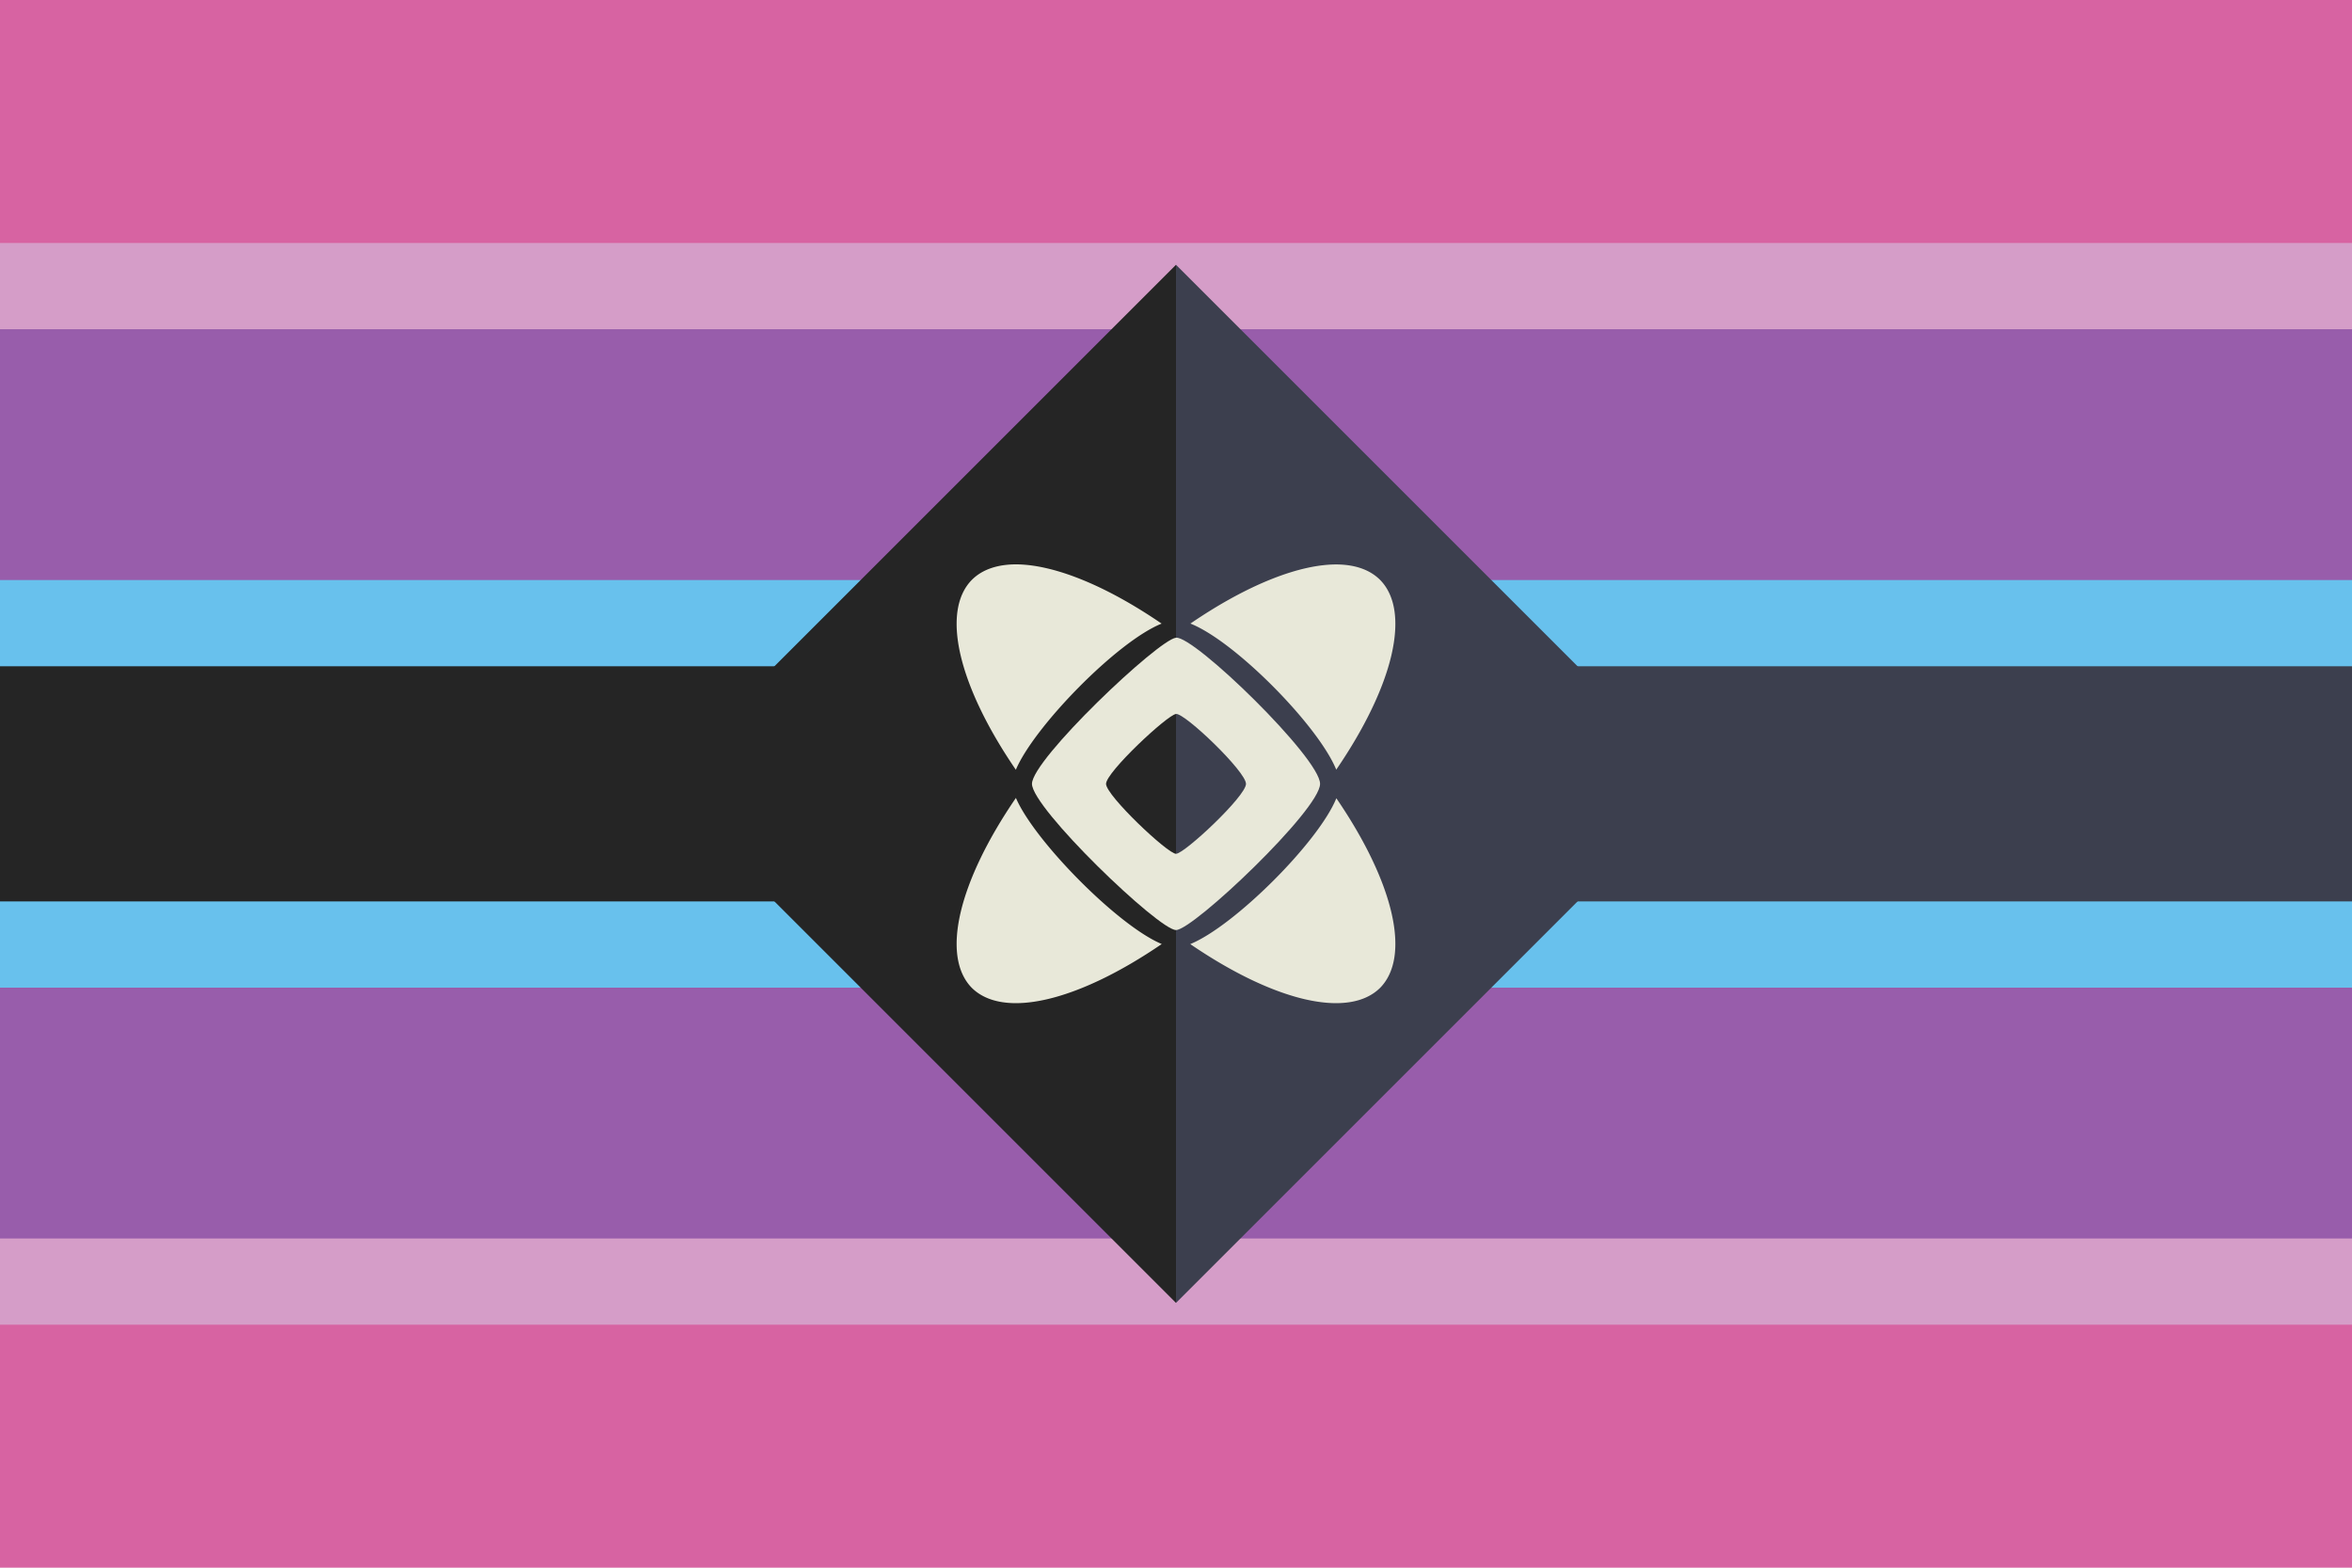
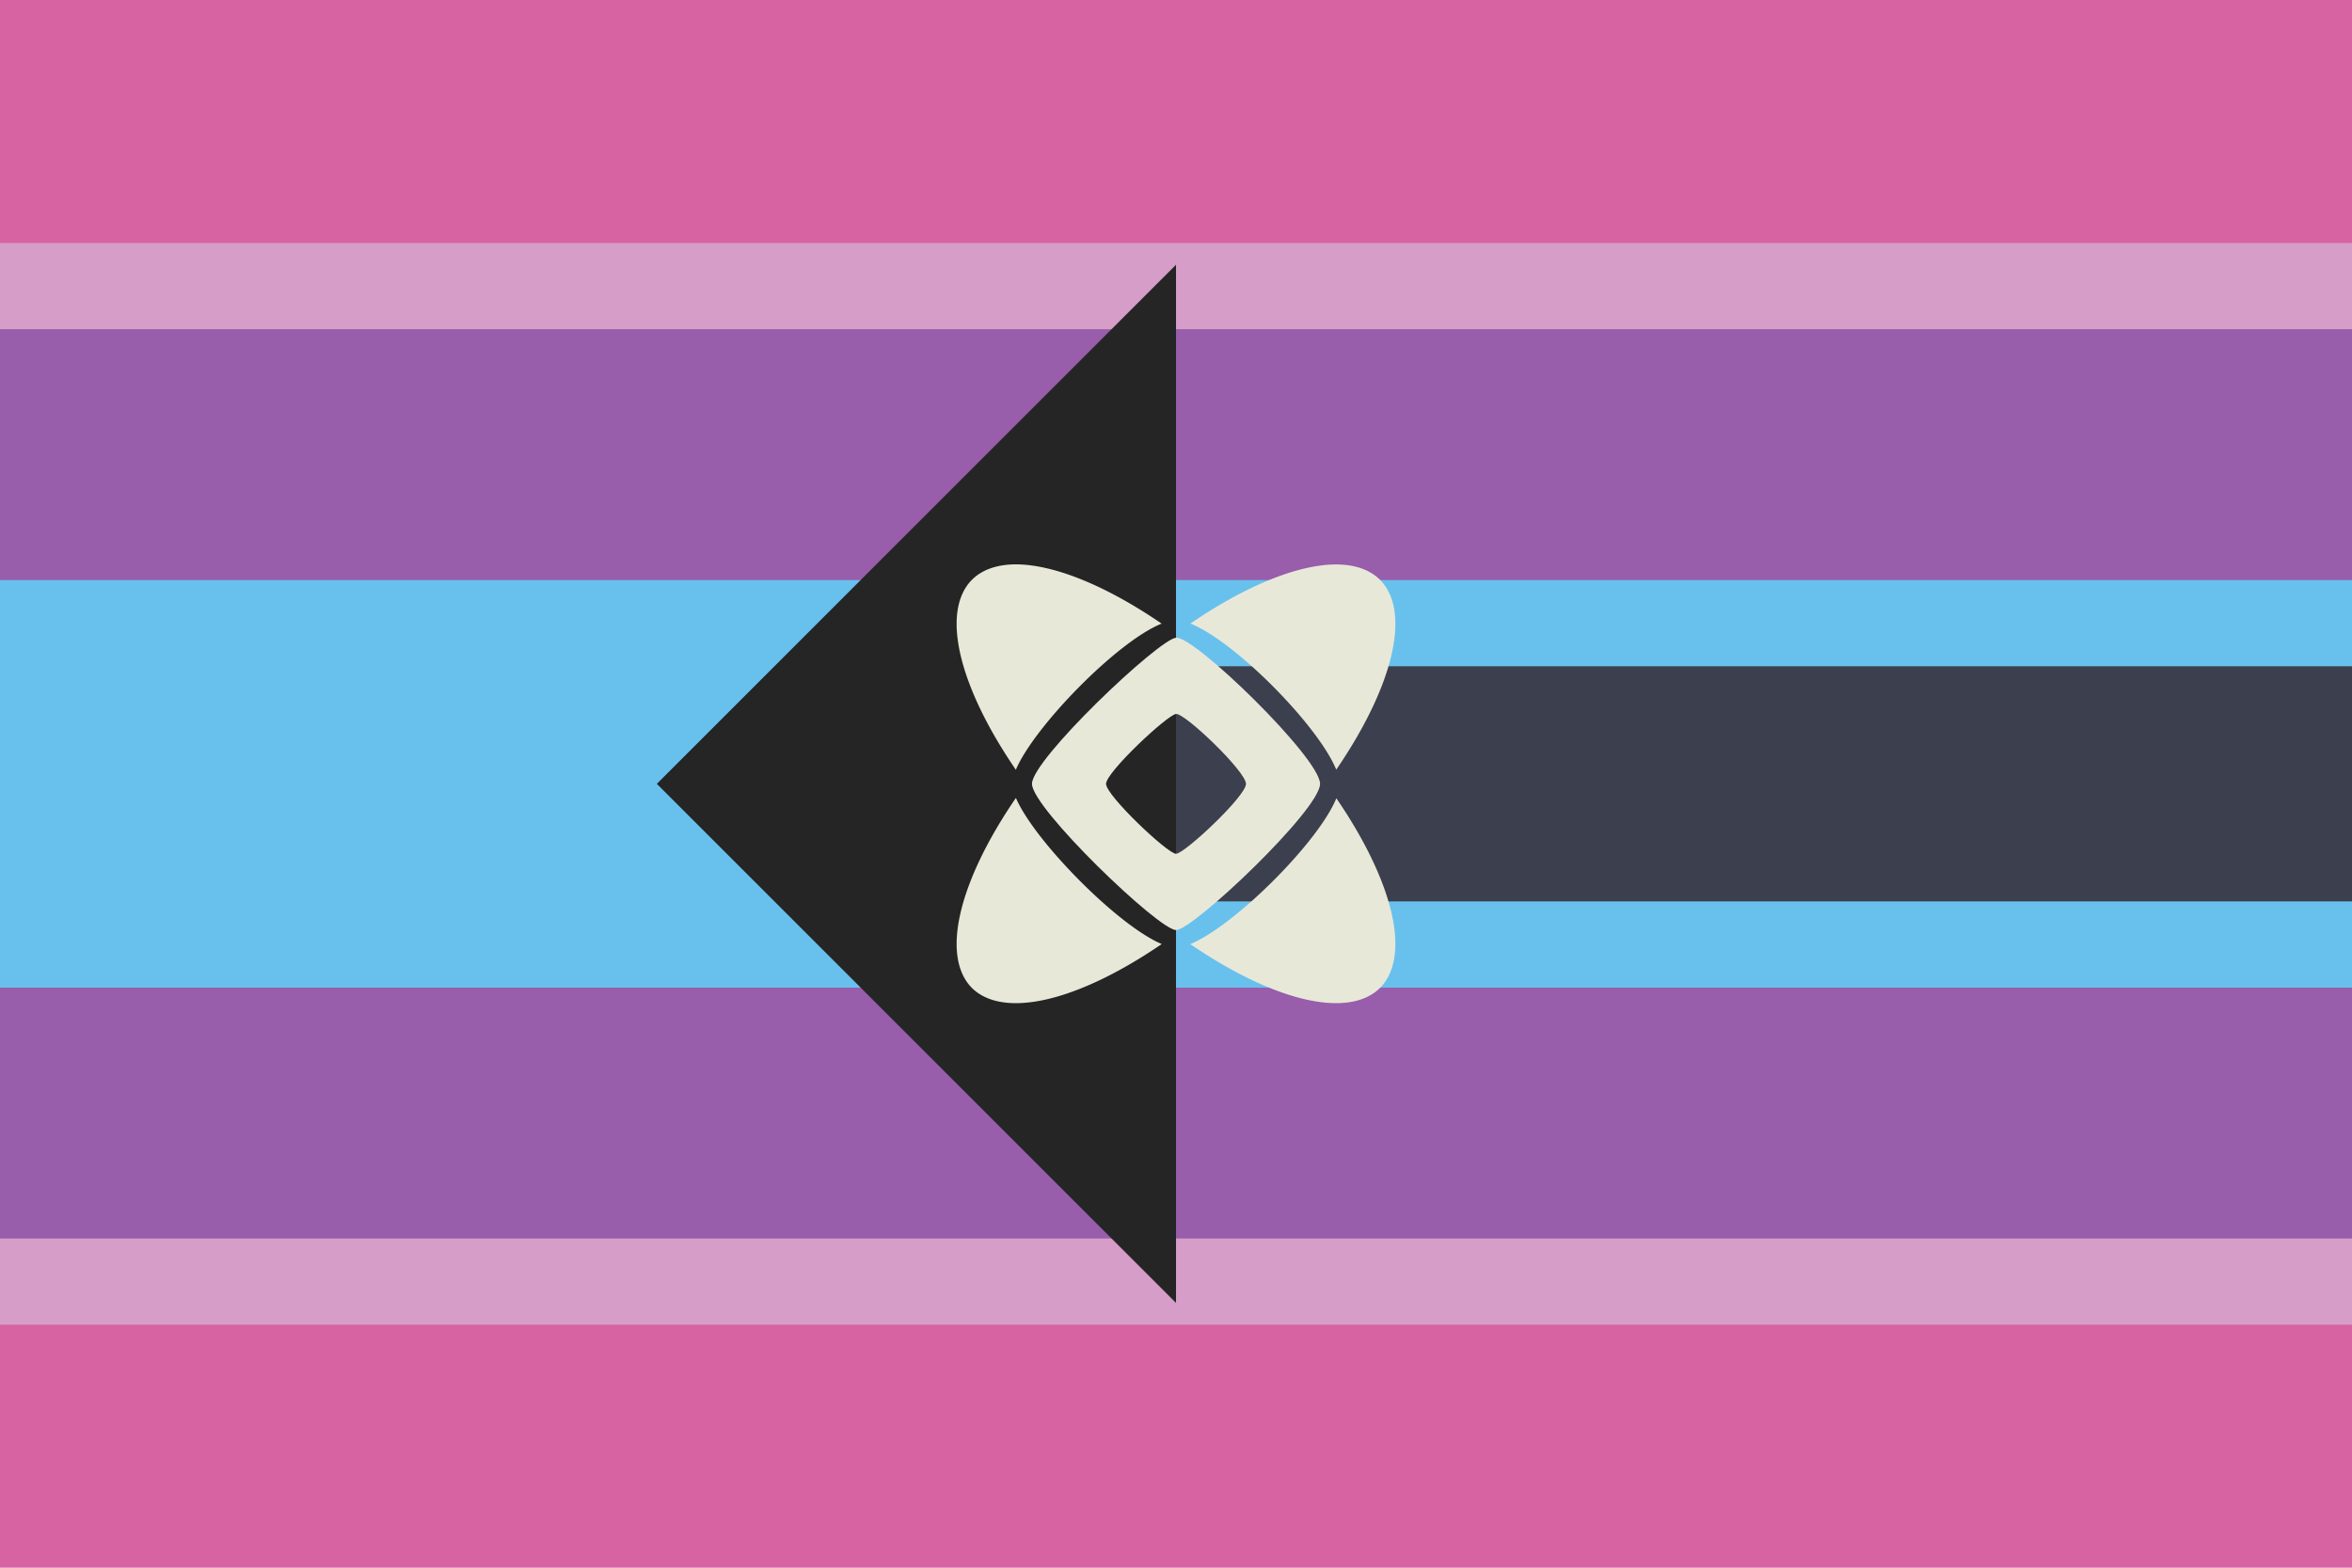
<svg xmlns="http://www.w3.org/2000/svg" xmlns:ns1="http://www.inkscape.org/namespaces/inkscape" xmlns:ns2="http://sodipodi.sourceforge.net/DTD/sodipodi-0.dtd" width="300mm" height="200mm" viewBox="0 0 300 200" version="1.1" id="svg1" xml:space="preserve" ns1:version="1.4 (86a8ad7, 2024-10-11)" ns2:docname="fictive.svg" ns1:export-filename="fictive.png" ns1:export-xdpi="96" ns1:export-ydpi="96">
  <ns2:namedview id="namedview1" pagecolor="#505050" bordercolor="#ffffff" borderopacity="1" ns1:showpageshadow="0" ns1:pageopacity="0" ns1:pagecheckerboard="1" ns1:deskcolor="#505050" ns1:document-units="mm" ns1:zoom="0.70710678" ns1:cx="339.41126" ns1:cy="391.03005" ns1:window-width="1920" ns1:window-height="1017" ns1:window-x="-8" ns1:window-y="-8" ns1:window-maximized="1" ns1:current-layer="svg1" />
  <defs id="defs1">
    <ns1:path-effect effect="mirror_symmetry" start_point="0,100" end_point="300,100" center_point="150,100" id="path-effect14" is_visible="true" lpeversion="1.2" lpesatellites="" mode="horizontal" discard_orig_path="false" fuse_paths="false" oposite_fuse="false" split_items="false" split_open="false" link_styles="false" />
    <ns1:path-effect effect="mirror_symmetry" start_point="150,0" end_point="150,200" center_point="150,100" id="path-effect13" is_visible="true" lpeversion="1.2" lpesatellites="" mode="vertical" discard_orig_path="false" fuse_paths="false" oposite_fuse="false" split_items="false" split_open="false" link_styles="false" />
  </defs>
  <g ns1:groupmode="layer" id="layer2" ns1:label="Flag" style="display:inline">
    <rect style="fill:#d763a2;fill-opacity:1;stroke-width:0.265" id="rect1" width="300" height="200" x="-5.5511151e-17" y="-1.110223e-16" ns1:label="Base" />
    <rect style="fill:#d59dc8;fill-opacity:1;stroke-width:0.265" id="rect3" width="300" height="138" x="-5.5511151e-17" y="31" ns1:label="Thin_Top" />
    <rect style="fill:#985dab;fill-opacity:1;stroke-width:0.243" id="rect4" width="300" height="116" x="-5.5511151e-17" y="42" ns1:label="Mid" />
    <rect style="fill:#68c1ed;fill-opacity:1;stroke-width:0.162" id="rect2" width="300.004" height="52" x="0" y="74" ns1:label="Thin_Lower" />
    <rect style="fill:#3c3f4e;fill-opacity:1;stroke-width:0.087" id="rect5" width="150" height="30" x="150" y="85" ns1:label="Black_R" />
-     <rect style="fill:#252525;fill-opacity:1;stroke-width:0.087" id="rect6" width="150" height="30" x="0" y="85" ns1:label="Black_L" />
-     <rect style="display:none;fill:#3c3f4e;fill-opacity:1;stroke-width:0.122" id="rect7" width="93.65" height="93.65" x="-11.47" y="129.952" ns1:label="Black_Diamond" transform="rotate(-45)" />
-     <path id="rect8" style="fill:#3c3f4e;fill-opacity:1;stroke-width:0.122" ns1:label="Black_R_Diamond" d="m 82.181,129.952 -93.65,93.65 H 82.18 Z" transform="rotate(-45)" />
+     <path id="rect8" style="fill:#3c3f4e;fill-opacity:1;stroke-width:0.122" ns1:label="Black_R_Diamond" d="m 82.181,129.952 -93.65,93.65 Z" transform="rotate(-45)" />
    <path id="rect9" style="display:inline;fill:#252525;fill-opacity:1;stroke-width:0.122" ns1:label="Black_L_Diamond" d="m 82.181,129.952 h -93.65 l 3.66e-4,93.65 z" transform="rotate(-45)" />
    <path id="path11" style="display:inline;fill:#e8e8d9;fill-opacity:1;stroke-width:0.277" d="m 129.899,72.003 a 36.814,14.607 44.998 0 0 -5.935,1.971 36.814,14.607 44.998 0 0 5.609,24.23 c 2.308,-5.476 12.893,-16.355 18.591,-18.646 a 36.814,14.607 44.998 0 0 -18.265,-7.555 z m 40.856,0.012 a 14.607,36.814 45.002 0 0 -18.915,7.538 c 5.711,2.265 16.309,13.027 18.6,18.637 a 14.607,36.814 45.002 0 0 5.587,-24.215 14.607,36.814 45.002 0 0 -5.273,-1.96 z m -41.175,29.781 a 14.607,36.814 45.002 0 0 -5.616,24.239 14.607,36.814 45.002 0 0 24.218,-5.6 c -5.588,-2.324 -16.266,-13.173 -18.602,-18.64 z m 40.873,0.042 c -2.278,5.608 -13.025,16.315 -18.633,18.605 a 36.814,14.607 44.998 0 0 24.207,5.592 36.814,14.607 44.998 0 0 -5.574,-24.197 z" ns1:label="Symbol Outer" />
    <path id="path36" style="display:inline;fill:#e8e8d9;fill-opacity:1;stroke-width:0.277" ns1:label="Symbol Inner" d="M 150 81.358 C 147.695 81.638 131.629 96.89 131.629 100 C 131.629 103.11 147.806 118.652 150 118.652 C 152.194 118.652 168.376 103.294 168.376 100 C 168.376 96.706 152.305 81.077 150 81.358 z M 150.001 91.084 C 151.121 90.95 158.928 98.426 158.928 100.002 C 158.928 101.577 151.067 108.924 150.001 108.924 C 148.935 108.924 141.077 101.489 141.077 100.002 C 141.077 98.514 148.881 91.219 150.001 91.084 z " />
  </g>
</svg>